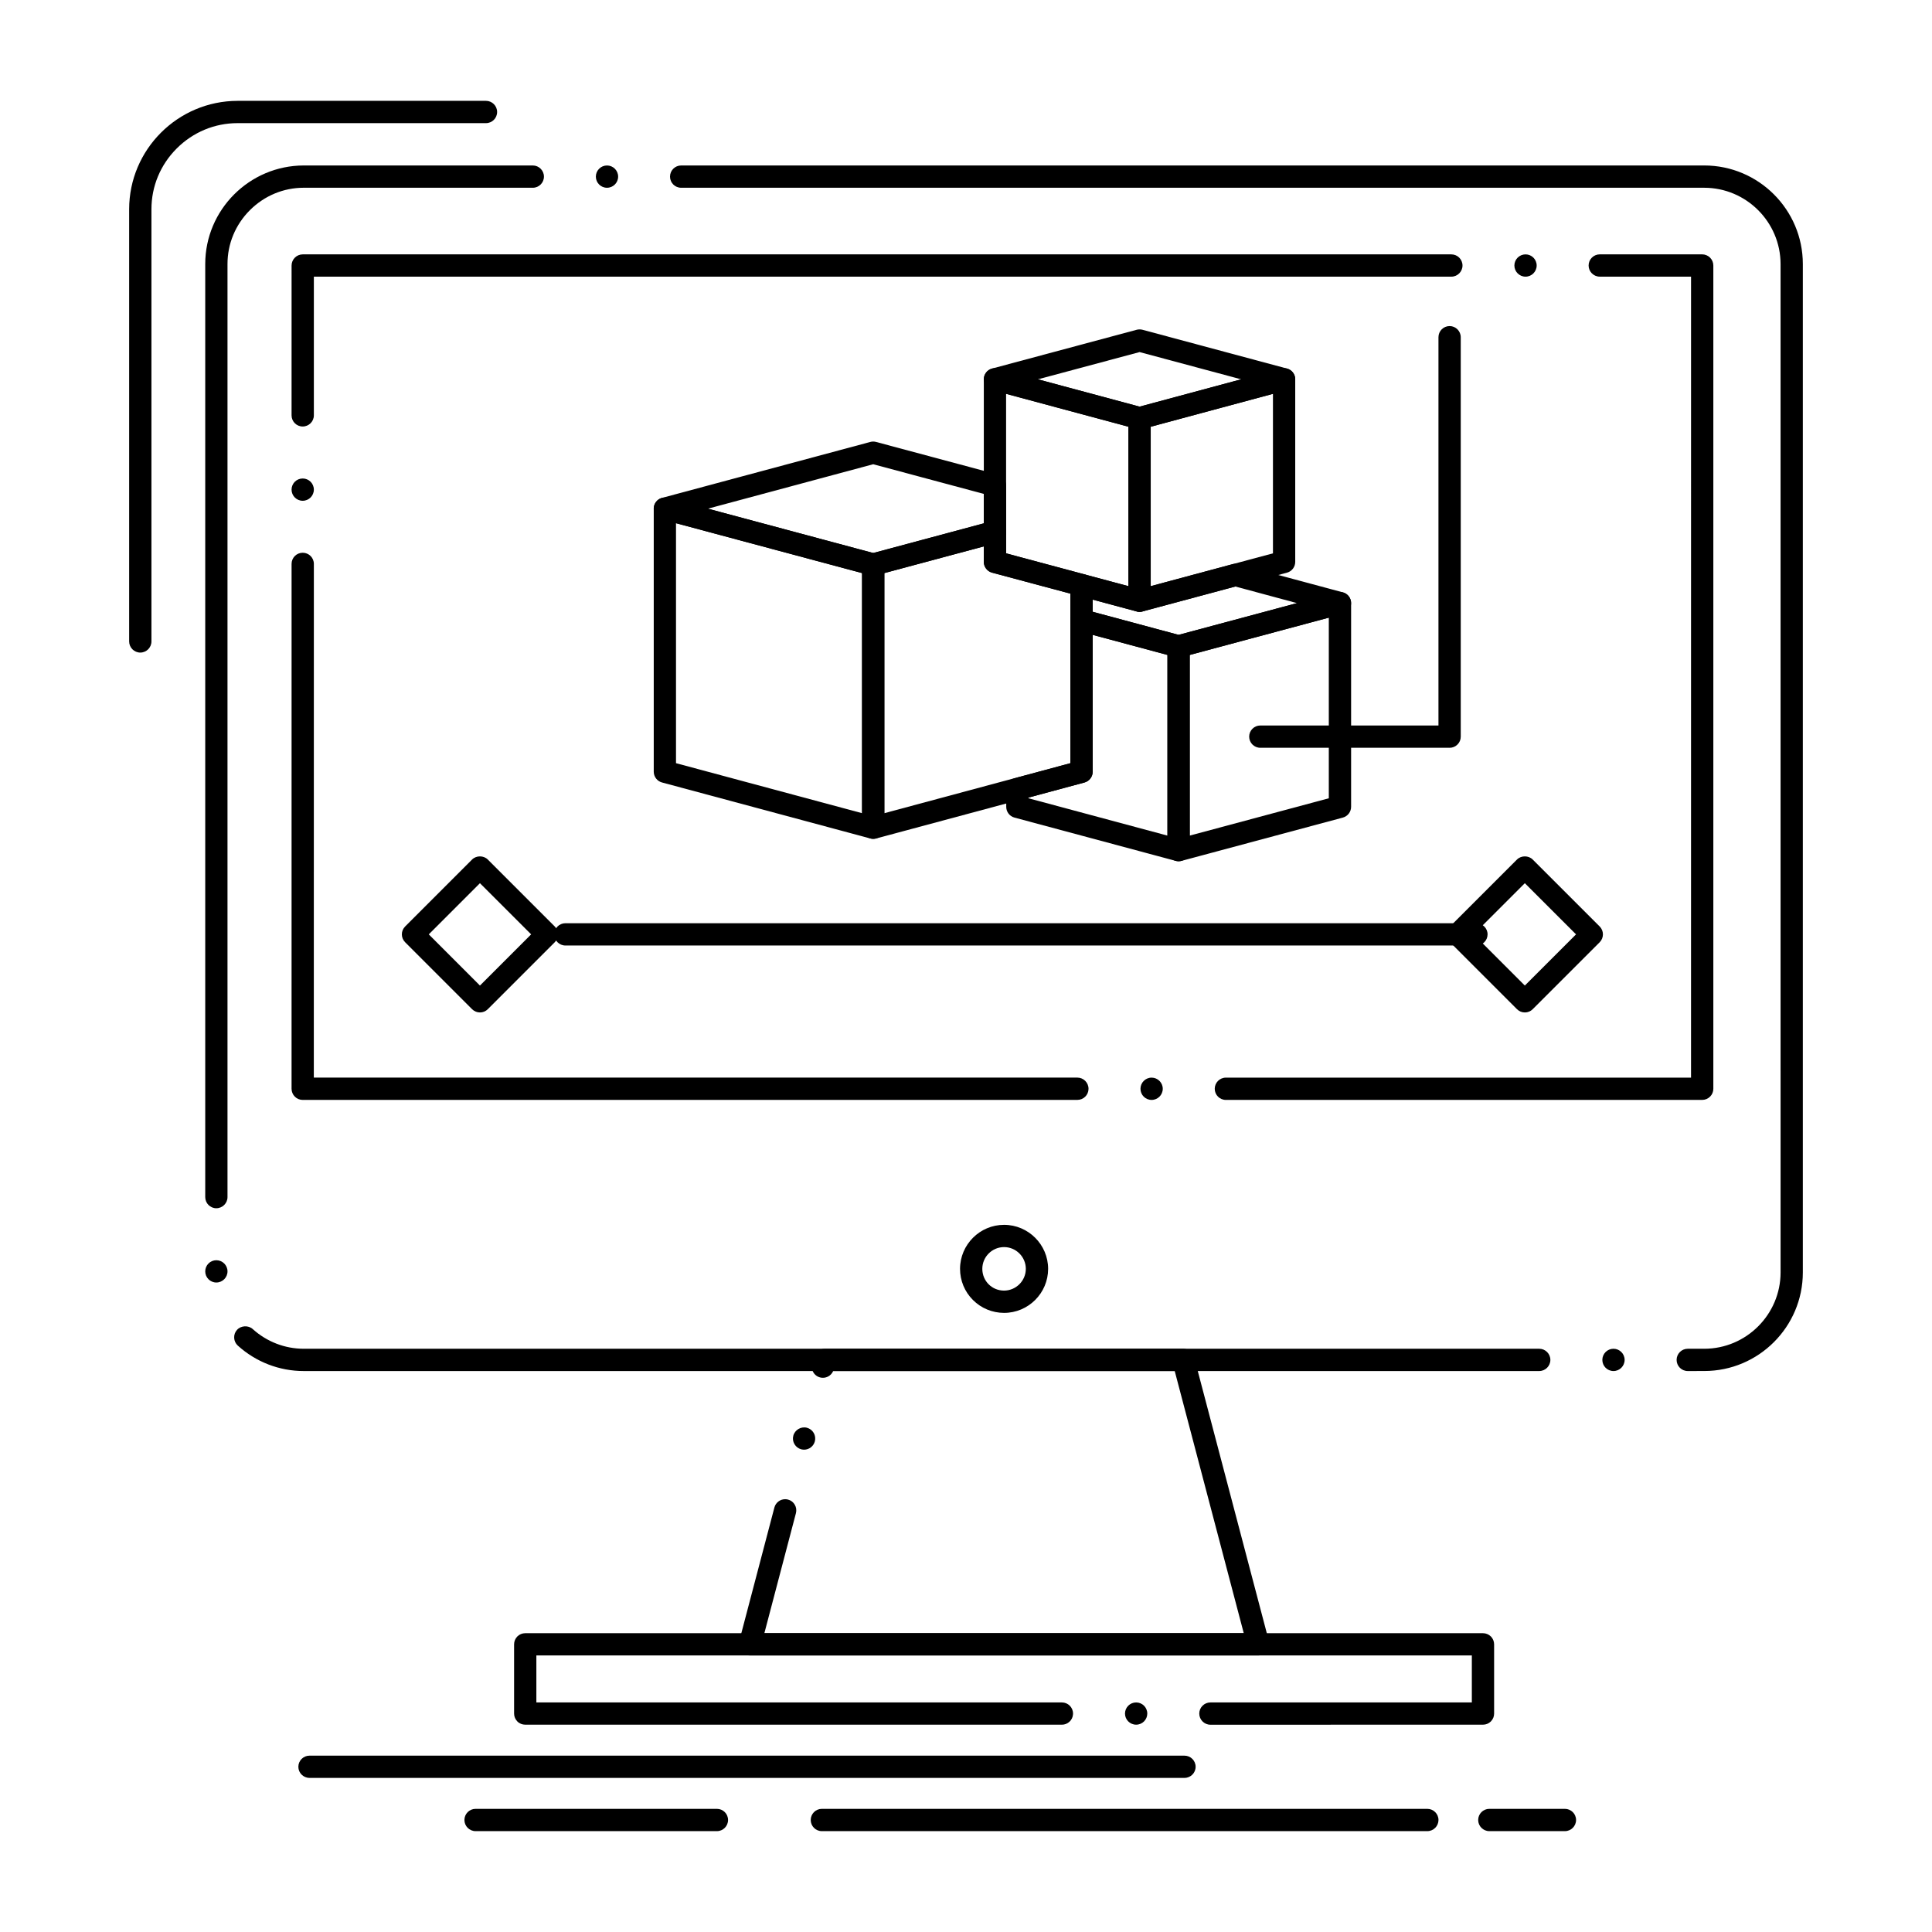
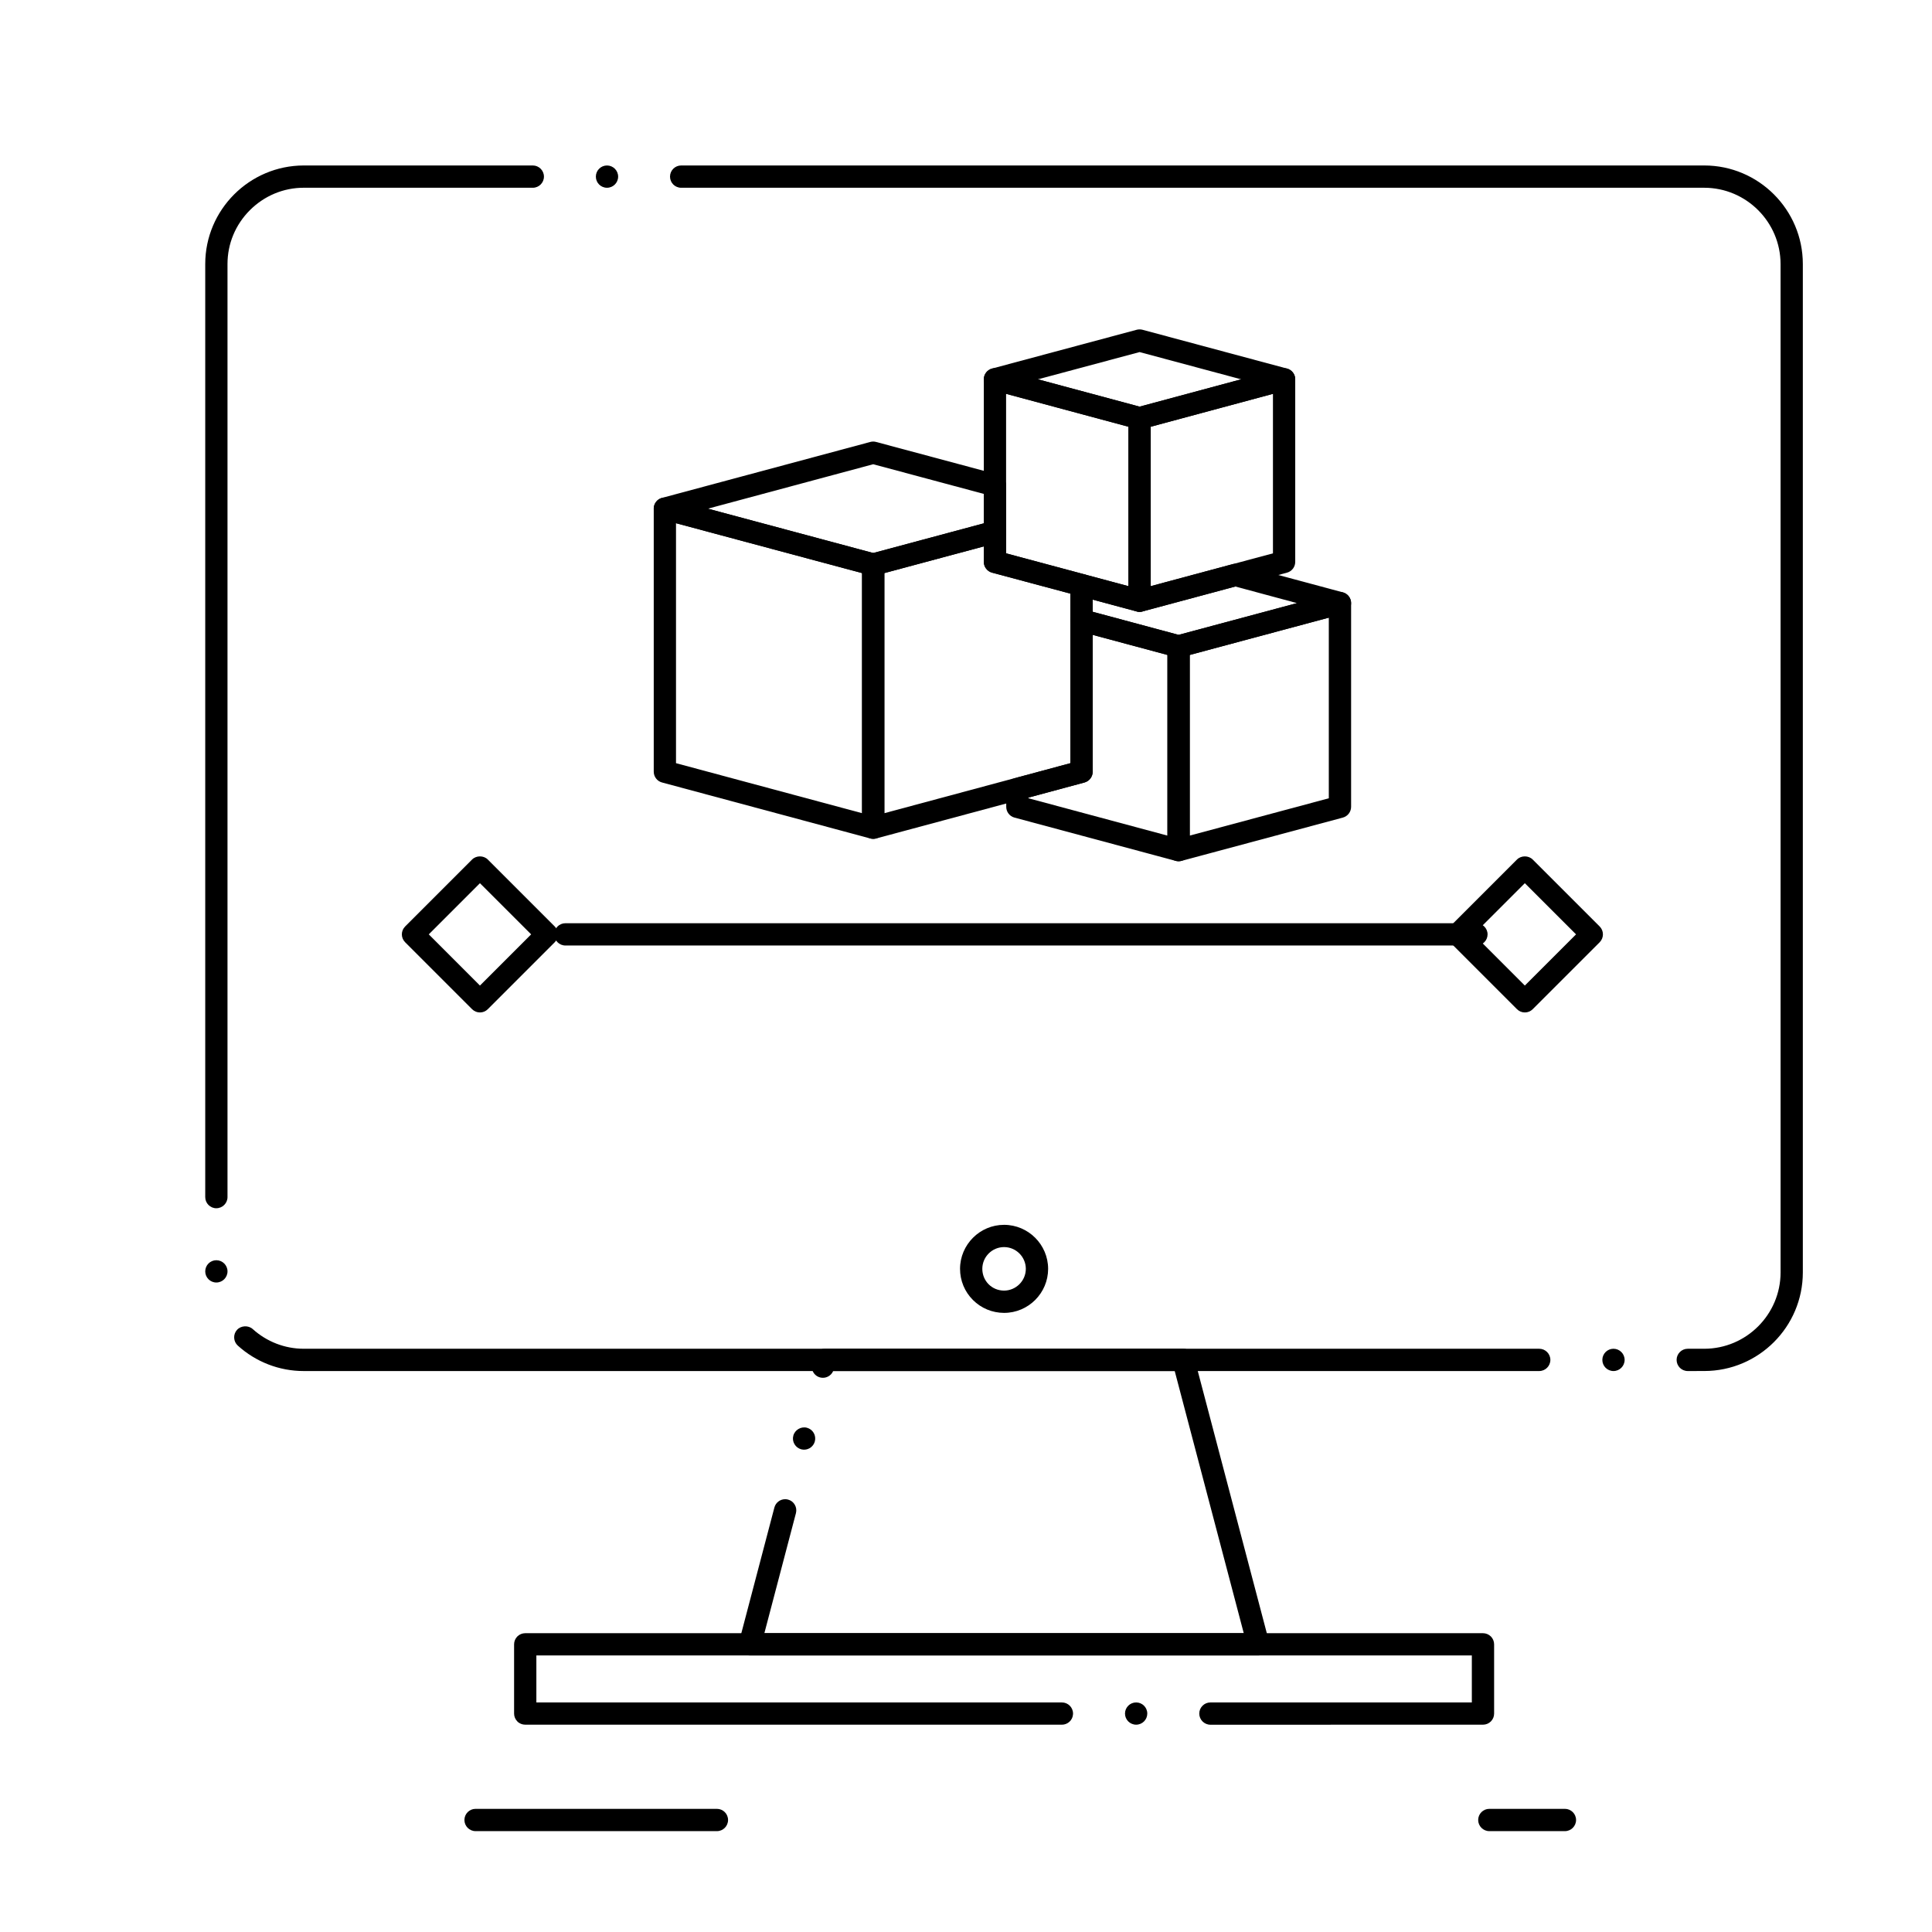
<svg xmlns="http://www.w3.org/2000/svg" fill="#000000" width="800px" height="800px" version="1.1" viewBox="144 144 512 512">
  <g>
-     <path d="m457.9 615.16h-231.88c-1.625 0-2.953-1.32-2.953-2.941 0-1.633 1.328-2.953 2.953-2.953h231.88c1.633 0 2.953 1.32 2.953 2.953 0 1.621-1.316 2.941-2.949 2.941z" />
-     <path d="m522.26 629.27h-160.47c-1.625 0-2.941-1.328-2.941-2.953 0-1.633 1.32-2.953 2.941-2.953h160.47c1.621 0 2.953 1.32 2.953 2.953-0.004 1.625-1.332 2.953-2.953 2.953z" />
    <path d="m558.72 629.27h-20.035c-1.621 0-2.953-1.328-2.953-2.953 0-1.633 1.328-2.953 2.953-2.953h20.035c1.625 0 2.953 1.32 2.953 2.953 0 1.625-1.328 2.953-2.953 2.953z" />
    <path d="m591.27 507.34c-1.633 0-2.953-1.32-2.953-2.953 0-1.625 1.32-2.953 2.953-2.953h4.398c11.121-0.02 20.184-9.082 20.203-20.203l-0.004-267.27c-0.02-11.121-9.082-20.184-20.203-20.203h-271.15c-1.633 0-2.953-1.32-2.953-2.953 0-1.625 1.32-2.953 2.953-2.953h271.15c14.387 0.012 26.098 11.719 26.105 26.105v267.27c-0.012 14.387-11.719 26.098-26.105 26.105zm-19.68 0c-1.633 0-2.953-1.32-2.953-2.953 0-1.625 1.32-2.953 2.953-2.953 1.625 0 2.953 1.328 2.953 2.953-0.004 1.633-1.332 2.953-2.953 2.953zm-19.68 0h-327.42l-0.012-0.051v0.051c-6.445 0-12.645-2.391-17.457-6.742-0.582-0.531-0.926-1.258-0.965-2.047-0.039-0.789 0.227-1.543 0.758-2.125 1.043-1.16 3-1.258 4.164-0.207 3.738 3.367 8.531 5.215 13.512 5.215h327.42c1.625 0 2.953 1.328 2.953 2.953-0.004 1.633-1.332 2.953-2.953 2.953zm-350.58-23.461c-1.625 0-2.941-1.328-2.941-2.953 0-1.633 1.32-2.953 2.941-2.953 1.633 0 2.961 1.32 2.961 2.953 0 1.625-1.328 2.953-2.961 2.953zm0-19.68c-1.625 0-2.941-1.328-2.941-2.953v-247.29c0.012-14.375 11.719-26.086 26.105-26.105h60.703c1.625 0 2.953 1.328 2.953 2.953 0 1.633-1.328 2.953-2.953 2.953l-60.703-0.004c-5.363 0-10.43 2.117-14.27 5.945-3.828 3.836-5.934 8.895-5.934 14.258v247.29c0 1.621-1.328 2.949-2.961 2.949zm103.53-270.44c-1.633 0-2.953-1.32-2.953-2.953 0-1.625 1.32-2.953 2.953-2.953 1.625 0 2.953 1.328 2.953 2.953 0 1.633-1.328 2.953-2.953 2.953z" />
-     <path d="m468.87 435.49c-1.633 0-2.953-1.32-2.953-2.953 0-1.621 1.32-2.953 2.953-2.953h123.27l0.004-212.27h-24.195c-1.625 0-2.953-1.328-2.953-2.953 0-1.633 1.328-2.953 2.953-2.953h27.148c0.777 0 1.535 0.316 2.086 0.867 0.551 0.543 0.867 1.309 0.867 2.086v218.17c0 0.797-0.305 1.535-0.867 2.086-0.551 0.562-1.301 0.867-2.086 0.867zm-19.68 0c-1.633 0-2.953-1.32-2.953-2.953 0-1.621 1.32-2.953 2.953-2.953 1.621 0 2.953 1.328 2.953 2.953 0 1.633-1.328 2.953-2.953 2.953zm-19.68 0h-205.29c-0.777 0-1.543-0.312-2.086-0.867-0.551-0.543-0.867-1.309-0.867-2.086l0.004-139.1c0-1.633 1.32-2.953 2.953-2.953 1.625 0 2.953 1.32 2.953 2.953l-0.012 136.14h202.35c1.621 0 2.953 1.328 2.953 2.953v0.078c-0.039 1.613-1.34 2.875-2.953 2.875zm-205.29-158.78c-1.633 0-2.953-1.328-2.953-2.953 0-1.633 1.32-2.953 2.953-2.953 1.625 0 2.953 1.32 2.953 2.953 0 1.625-1.328 2.953-2.953 2.953zm0-19.68c-1.633 0-2.953-1.328-2.953-2.953l0.004-39.711c0-0.777 0.316-1.543 0.867-2.086 0.543-0.551 1.309-0.867 2.086-0.867h304.4c1.621 0 2.953 1.32 2.953 2.953 0 1.625-1.328 2.953-2.953 2.953h-301.45v36.762c0 1.621-1.328 2.949-2.953 2.949zm324.06-39.711c-1.621 0-2.953-1.328-2.953-2.953 0-1.633 1.328-2.953 2.953-2.953h0.012c1.621 0 2.941 1.328 2.941 2.953 0 1.621-1.328 2.953-2.953 2.953z" />
    <path d="m477.45 582.71h-134.71c-0.926 0-1.77-0.414-2.344-1.141-0.562-0.738-0.746-1.66-0.512-2.559l9.34-35.512c0.344-1.289 1.516-2.195 2.856-2.195 0.246 0 0.5 0.031 0.746 0.098 0.766 0.195 1.406 0.68 1.801 1.367 0.395 0.68 0.5 1.465 0.305 2.234l-8.363 31.805h127.04l-18.293-69.461h-90.52c-0.562 1.328-2.055 2.066-3.465 1.691-1.301-0.336-2.203-1.516-2.195-2.863 0-0.246 0.031-0.492 0.09-0.738l0.473-1.789c0.344-1.301 1.516-2.203 2.856-2.203h95.043c1.336 0 2.508 0.906 2.852 2.203l19.848 75.363c0.234 0.895 0.051 1.82-0.512 2.559-0.566 0.727-1.41 1.141-2.336 1.141zm-120.36-54.531c-0.254 0-0.5-0.039-0.758-0.098-0.758-0.207-1.398-0.688-1.789-1.367-0.402-0.688-0.512-1.477-0.305-2.242 0.402-1.535 2.047-2.512 3.602-2.106 0.766 0.207 1.406 0.688 1.801 1.367 0.395 0.68 0.5 1.477 0.305 2.242-0.348 1.297-1.516 2.203-2.856 2.203z" />
    <path d="m464.78 601.07c-1.633 0-2.961-1.328-2.961-2.953 0-1.633 1.328-2.953 2.961-2.953h69.273v-12.457h-247.91v12.457h139.27c1.633 0 2.953 1.32 2.953 2.953 0 0.07 0 0.148-0.012 0.227-0.105 1.527-1.406 2.719-2.941 2.719l-142.22-0.004c-0.777 0-1.543-0.305-2.086-0.855-0.551-0.551-0.867-1.309-0.867-2.086v-18.352c0-0.789 0.316-1.543 0.867-2.098 0.543-0.543 1.309-0.855 2.086-0.855h253.81c0.777 0 1.535 0.316 2.086 0.855 0.551 0.551 0.867 1.309 0.867 2.098v18.352c0 0.789-0.305 1.523-0.867 2.086-0.559 0.551-1.297 0.855-2.086 0.855zm-19.691-0.012c-1.621 0-2.953-1.32-2.953-2.941 0-1.633 1.328-2.953 2.953-2.953 1.633 0 2.953 1.32 2.953 2.953-0.004 1.625-1.32 2.941-2.953 2.941z" />
    <path d="m410.09 491.93c-3.121-0.012-6.051-1.219-8.254-3.422-2.195-2.195-3.406-5.125-3.414-8.246 0.012-6.434 5.246-11.668 11.672-11.668 6.426 0.012 11.66 5.234 11.672 11.668-0.004 6.422-5.238 11.668-11.676 11.668zm0-17.438c-3.176 0-5.766 2.59-5.766 5.766 0.012 3.227 2.539 5.758 5.766 5.766 3.168-0.012 5.758-2.598 5.766-5.766-0.008-3.176-2.598-5.766-5.766-5.766z" />
-     <path d="m181.18 316.94c-1.625 0-2.953-1.328-2.953-2.953v-114.55c0.012-15.82 12.902-28.691 28.734-28.711h65.828c1.633 0 2.953 1.328 2.953 2.953 0 1.633-1.32 2.953-2.953 2.953h-65.828c-6.07 0-11.797 2.383-16.129 6.711-4.32 4.32-6.699 10.035-6.699 16.098v114.55c0 1.621-1.328 2.949-2.953 2.949z" />
    <path d="m271.19 412.31c-0.789 0-1.523-0.305-2.086-0.867l-17.742-17.742c-0.551-0.551-0.867-1.301-0.867-2.086 0-0.789 0.316-1.523 0.867-2.086l17.742-17.742c1.113-1.113 3.059-1.113 4.172 0l17.742 17.742c0.562 0.562 0.867 1.301 0.867 2.086 0 0.789-0.305 1.535-0.867 2.086l-17.742 17.742c-0.551 0.562-1.297 0.867-2.086 0.867zm-13.559-20.695 13.559 13.57 13.57-13.57-13.57-13.559z" />
    <path d="m548.1 412.31c-0.789 0-1.523-0.305-2.086-0.867l-17.742-17.742c-1.141-1.152-1.141-3.019 0-4.172l17.742-17.742c1.113-1.113 3.059-1.113 4.172 0l17.75 17.742c0.551 0.562 0.855 1.301 0.855 2.086 0 0.789-0.305 1.523-0.855 2.086l-17.75 17.742c-0.551 0.562-1.301 0.867-2.086 0.867zm-13.562-20.695 13.559 13.57 13.57-13.57-13.57-13.559z" />
    <path d="m535.26 394.57h-241.42c-1.633 0-2.953-1.32-2.953-2.953 0-1.625 1.32-2.953 2.953-2.953h241.43c1.621 0 2.953 1.328 2.953 2.953-0.004 1.637-1.332 2.953-2.957 2.953z" />
    <path d="m375.41 366.3c-0.254 0-0.523-0.031-0.766-0.098l-55.211-14.84c-1.277-0.344-2.184-1.516-2.184-2.856v-69.707c0-0.906 0.434-1.781 1.16-2.344 0.707-0.551 1.684-0.738 2.559-0.512l55.203 14.809c1.289 0.344 2.195 1.516 2.195 2.856v69.734c0 0.914-0.434 1.789-1.16 2.344-0.52 0.398-1.148 0.613-1.797 0.613zm-52.262-20.051 49.309 13.254v-63.625l-49.309-13.227z" />
    <path d="m375.41 366.3c-0.648 0-1.289-0.215-1.801-0.609-0.719-0.551-1.152-1.426-1.152-2.344v-69.734c0-1.34 0.895-2.508 2.184-2.856l32.273-8.66c0.867-0.234 1.84-0.039 2.559 0.512s1.152 1.426 1.152 2.344v5.688l20.754 5.559c1.289 0.344 2.195 1.523 2.195 2.856v49.457c0 1.34-0.906 2.508-2.195 2.856l-55.203 14.84c-0.254 0.055-0.512 0.094-0.766 0.094zm2.949-70.422v63.625l49.309-13.254v-44.93l-20.754-5.559c-1.289-0.344-2.195-1.516-2.195-2.856l0.004-4.106z" />
    <path d="m375.41 296.57c-0.254 0-0.523-0.039-0.766-0.109l-55.203-14.801c-1.289-0.344-2.195-1.516-2.195-2.856 0-1.328 0.895-2.5 2.184-2.856l55.211-14.828c0.492-0.137 1.031-0.137 1.523 0l32.273 8.648c1.289 0.355 2.184 1.523 2.184 2.856v12.328c0 1.328-0.895 2.508-2.184 2.856l-32.273 8.648c-0.242 0.074-0.5 0.113-0.754 0.113zm-43.828-17.762 43.828 11.75 29.312-7.863v-7.805l-29.312-7.863z" />
    <path d="m446 306.14c-0.254 0-0.512-0.039-0.758-0.109l-38.336-10.273c-1.277-0.344-2.184-1.516-2.184-2.856v-48.379c0-0.914 0.434-1.789 1.16-2.344 0.711-0.551 1.695-0.746 2.559-0.512l38.328 10.301c1.289 0.355 2.184 1.523 2.184 2.856v48.363c0 0.906-0.434 1.781-1.152 2.344-0.512 0.395-1.152 0.609-1.801 0.609zm-35.375-15.5 32.422 8.699v-42.254l-32.422-8.719z" />
    <path d="m446.01 306.14c-0.648 0-1.289-0.215-1.801-0.609-0.727-0.562-1.16-1.438-1.16-2.344v-48.363c0-1.328 0.906-2.5 2.184-2.856l38.297-10.301c0.867-0.234 1.852-0.039 2.559 0.512 0.727 0.551 1.16 1.426 1.16 2.344v48.383c0 1.34-0.895 2.508-2.184 2.856l-38.297 10.281c-0.246 0.059-0.504 0.098-0.758 0.098zm2.941-49.055v42.254l32.395-8.699v-42.273z" />
    <path d="m446 257.78c-0.254 0-0.512-0.031-0.758-0.098l-38.336-10.312c-1.277-0.344-2.184-1.516-2.184-2.844 0-1.34 0.906-2.508 2.184-2.856l38.336-10.281c0.492-0.129 1.035-0.129 1.527 0l38.297 10.281c1.289 0.344 2.184 1.516 2.184 2.856 0 1.328-0.895 2.5-2.184 2.844l-38.297 10.312c-0.246 0.066-0.504 0.098-0.77 0.098zm-26.941-13.254 26.941 7.242 26.922-7.242-26.922-7.223z" />
    <path d="m456.34 372.24c-0.254 0-0.523-0.031-0.766-0.098l-42.727-11.473c-1.289-0.344-2.184-1.516-2.184-2.856v-4.703c0-1.34 0.895-2.508 2.176-2.856l14.828-3.996-0.004-37.871c0-0.906 0.434-1.781 1.152-2.344 0.719-0.551 1.691-0.738 2.559-0.512l25.73 6.918c1.289 0.344 2.184 1.516 2.184 2.856v53.98c0 0.914-0.434 1.789-1.16 2.344-0.512 0.395-1.141 0.609-1.789 0.609zm-39.773-16.688 36.82 9.891v-47.871l-19.816-5.332v36.281c0 1.34-0.906 2.508-2.184 2.856l-14.82 3.996-0.004 0.18z" />
    <path d="m456.34 372.24c-0.648 0-1.289-0.215-1.801-0.609-0.719-0.551-1.152-1.426-1.152-2.344v-53.98c0-1.34 0.895-2.508 2.184-2.856l42.766-11.473c0.867-0.234 1.84-0.039 2.559 0.512 0.727 0.551 1.16 1.426 1.16 2.344v53.98c0 1.34-0.906 2.508-2.191 2.856l-42.754 11.473c-0.258 0.07-0.516 0.098-0.77 0.098zm2.949-54.668v47.871l36.859-9.891v-47.871z" />
    <path d="m456.34 318.26c-0.266 0-0.523-0.039-0.766-0.109l-25.723-6.906c-1.289-0.344-2.184-1.523-2.184-2.856v-9.141c0-1.328 0.883-2.5 2.164-2.856l0.336-0.09c0.512-0.137 1.031-0.137 1.543 0l14.289 3.828 24.59-6.613c0.5-0.137 1.043-0.137 1.535 0l27.738 7.457c1.289 0.344 2.191 1.523 2.191 2.856 0 1.34-0.906 2.508-2.191 2.856l-42.754 11.465c-0.258 0.07-0.516 0.109-0.77 0.109zm-22.77-12.133 22.77 6.121 31.379-8.414-16.363-4.41-24.59 6.613c-0.492 0.137-1.035 0.137-1.527 0.012l-11.668-3.141z" />
    <path d="m333.99 629.27h-63.961c-1.625 0-2.953-1.328-2.953-2.953 0-1.633 1.328-2.953 2.953-2.953h63.961c1.633 0 2.953 1.32 2.953 2.953 0 1.625-1.32 2.953-2.953 2.953z" />
-     <path d="m528.16 342.17h-50.164c-1.633 0-2.953-1.32-2.953-2.953 0-1.625 1.32-2.953 2.953-2.953h47.211v-102.9c0-1.625 1.32-2.953 2.953-2.953 1.621 0 2.953 1.328 2.953 2.953v105.86c0 0.797-0.305 1.535-0.867 2.086-0.559 0.559-1.297 0.863-2.086 0.863z" />
  </g>
</svg>